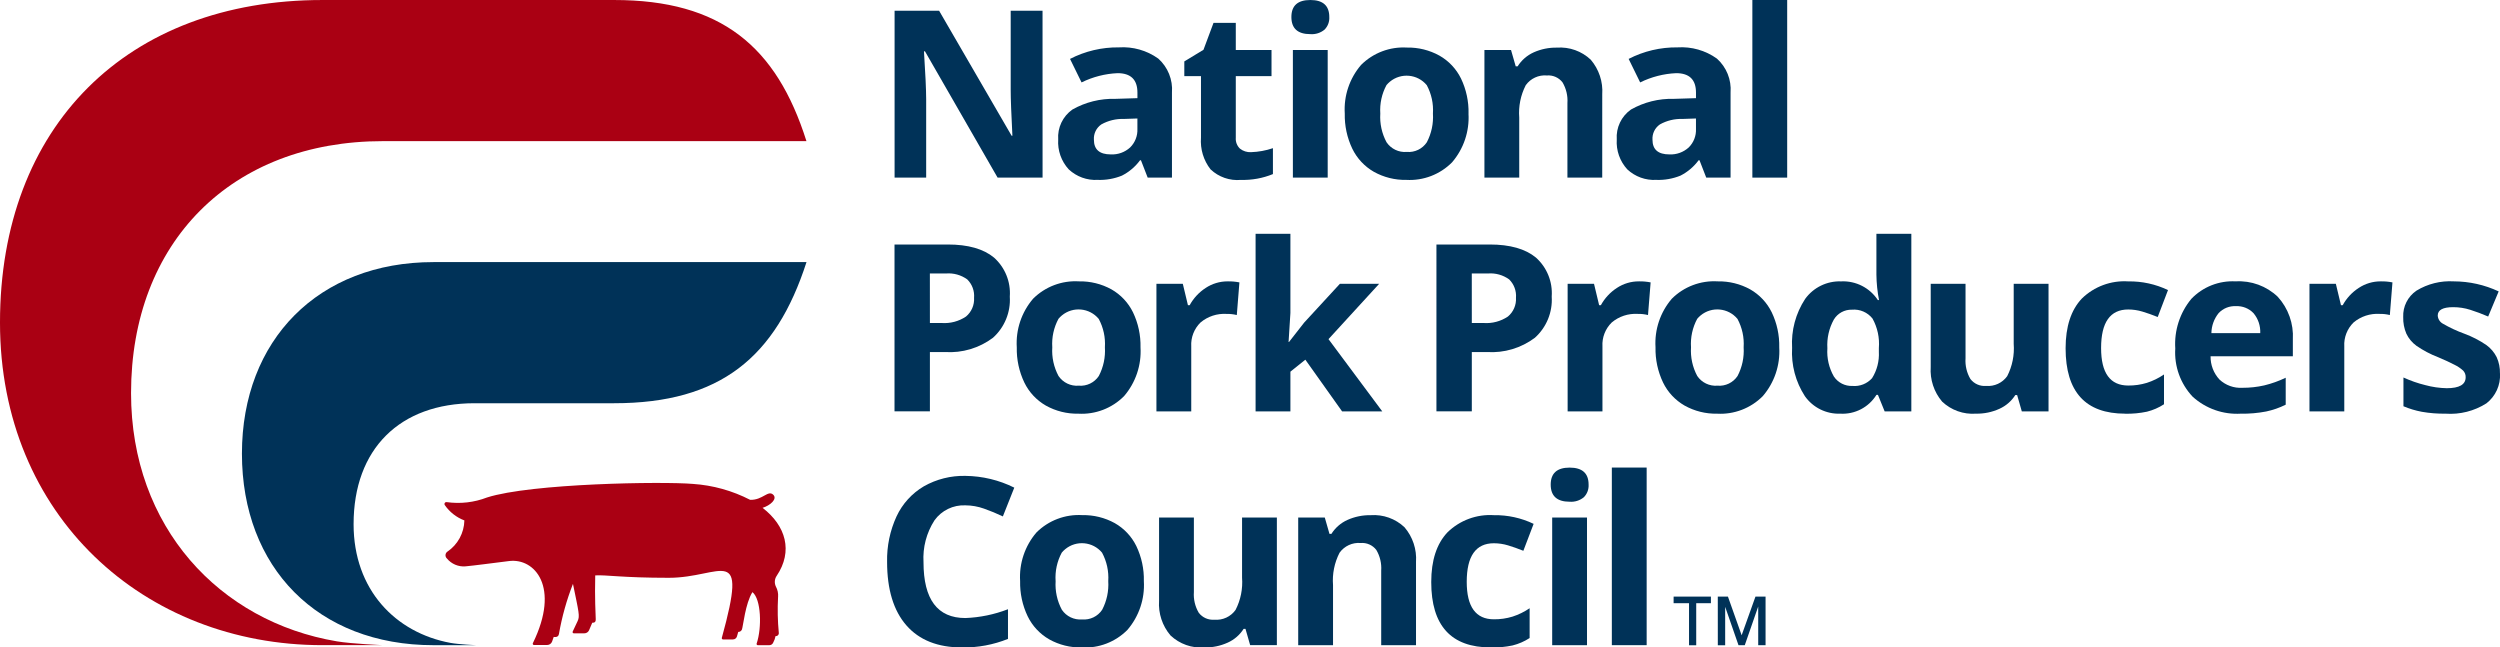
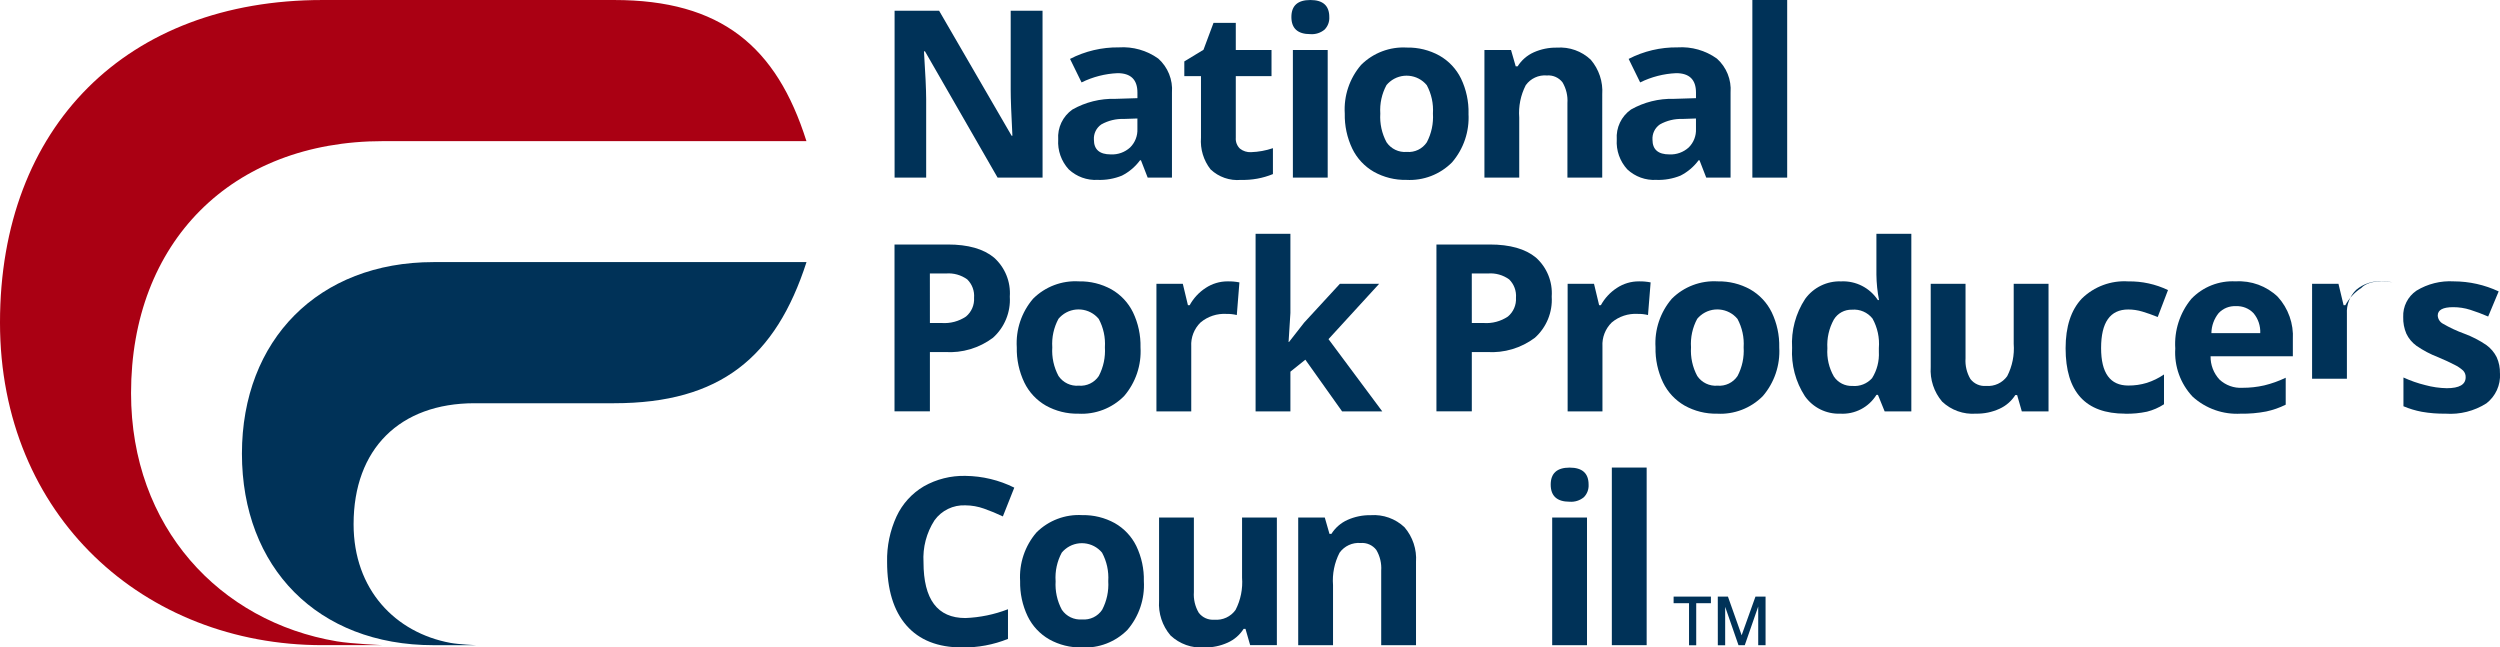
<svg xmlns="http://www.w3.org/2000/svg" xmlns:xlink="http://www.w3.org/1999/xlink" version="1.1" id="Layer_1" x="0px" y="0px" width="340.325px" height="88.138px" viewBox="0 0 340.325 88.138" enable-background="new 0 0 340.325 88.138" xml:space="preserve">
  <g id="Group_2242" transform="translate(140.238 32.932)">
    <g>
      <defs>
        <rect id="SVGID_1_" x="-140.238" y="-32.932" width="340.325" height="88.138" />
      </defs>
      <clipPath id="SVGID_2_">
        <use xlink:href="#SVGID_1_" overflow="visible" />
      </clipPath>
      <g id="Group_2242-2" clip-path="url(#SVGID_2_)">
        <path id="Path_940" fill="#003258" d="M1.687-8.753h-6.122l-9.883-17.187h-0.14c0.197,3.036,0.296,5.203,0.3,6.5v10.687h-4.3     v-22.715h6.062l9.868,17.016h0.109c-0.155-2.954-0.232-5.041-0.233-6.262v-10.754h4.335L1.687-8.753z" />
        <path id="Path_941" fill="#003258" d="M15.996-8.753l-0.917-2.362h-0.123c-0.647,0.879-1.491,1.595-2.464,2.09     c-1.046,0.426-2.171,0.624-3.3,0.582C7.74-8.362,6.317-8.878,5.253-9.871c-1.016-1.104-1.535-2.575-1.438-4.072     c-0.116-1.605,0.619-3.153,1.935-4.079c1.776-1.006,3.794-1.509,5.835-1.453l3.015-0.094v-0.761c0-1.76-0.902-2.641-2.706-2.641     c-1.703,0.076-3.372,0.505-4.9,1.259l-1.569-3.2c2.055-1.06,4.338-1.599,6.65-1.57c1.91-0.126,3.804,0.412,5.361,1.524     c1.31,1.168,1.999,2.88,1.865,4.63v11.575H15.996z M14.596-16.802l-1.835,0.062c-1.074-0.038-2.138,0.22-3.076,0.745     c-0.681,0.468-1.064,1.259-1.01,2.083c0,1.333,0.767,2,2.3,2c0.969,0.048,1.917-0.293,2.634-0.948     c0.67-0.662,1.029-1.577,0.988-2.518L14.596-16.802z" />
        <path id="Path_942" fill="#003258" d="M30.061-12.218c1.016-0.033,2.021-0.216,2.984-0.544v3.528     c-1.38,0.565-2.861,0.835-4.352,0.792c-1.522,0.138-3.031-0.386-4.142-1.437c-0.954-1.226-1.417-2.763-1.3-4.312v-8.38h-2.269v-2     l2.61-1.585l1.367-3.667h3.031v3.7h4.863v3.552h-4.863v8.38c-0.046,0.558,0.162,1.105,0.566,1.492     c0.425,0.337,0.958,0.508,1.5,0.482" />
        <path id="Path_943" fill="#003258" d="M35.559-30.615c0-1.544,0.859-2.316,2.58-2.316c1.72,0,2.58,0.772,2.58,2.316     c0.037,0.638-0.197,1.261-0.646,1.716c-0.541,0.448-1.234,0.668-1.935,0.614C36.419-28.285,35.559-29.062,35.559-30.615      M40.501-8.753h-4.739v-17.372h4.739V-8.753z" />
        <path id="Path_944" fill="#003258" d="M59.668-17.471c0.144,2.418-0.658,4.798-2.236,6.636c-1.638,1.654-3.907,2.525-6.231,2.392     c-1.542,0.03-3.065-0.349-4.413-1.1c-1.273-0.729-2.297-1.827-2.937-3.147c-0.712-1.492-1.063-3.131-1.026-4.785     c-0.149-2.412,0.648-4.787,2.223-6.62c1.649-1.643,3.923-2.502,6.246-2.362c1.542-0.03,3.064,0.347,4.413,1.093     c1.272,0.722,2.298,1.81,2.942,3.123c0.712,1.487,1.063,3.122,1.025,4.771 M47.662-17.47c-0.086,1.354,0.207,2.704,0.848,3.9     c0.613,0.906,1.667,1.411,2.758,1.321c1.08,0.091,2.125-0.412,2.727-1.313c0.631-1.202,0.919-2.554,0.832-3.908     c0.089-1.343-0.202-2.684-0.839-3.869c-1.257-1.517-3.506-1.727-5.022-0.47c-0.168,0.139-0.322,0.293-0.463,0.461     C47.863-20.16,47.572-18.816,47.662-17.47" />
        <path id="Path_945" fill="#003258" d="M77.873-8.753h-4.738v-10.146c0.068-0.986-0.165-1.97-0.668-2.821     c-0.505-0.654-1.306-1.008-2.13-0.94c-1.125-0.096-2.218,0.409-2.875,1.328c-0.697,1.358-1.004,2.883-0.886,4.406v8.174h-4.739     v-17.373h3.621l0.638,2.221h0.264c0.525-0.834,1.284-1.495,2.183-1.9c0.995-0.444,2.074-0.665,3.163-0.645     c1.695-0.121,3.364,0.473,4.601,1.639c1.124,1.31,1.688,3.01,1.569,4.732L77.873-8.753z" />
        <path id="Path_946" fill="#003258" d="M92.033-8.753l-0.917-2.362h-0.124c-0.646,0.879-1.49,1.595-2.463,2.09     c-1.046,0.426-2.171,0.624-3.3,0.582c-1.453,0.081-2.876-0.435-3.939-1.428c-1.015-1.104-1.535-2.575-1.438-4.072     c-0.115-1.605,0.619-3.153,1.935-4.079c1.776-1.006,3.794-1.509,5.834-1.453l3.016-0.094v-0.761c0-1.76-0.9-2.641-2.7-2.641     c-1.703,0.076-3.371,0.505-4.9,1.259l-1.568-3.2c2.055-1.06,4.338-1.599,6.649-1.57c1.909-0.126,3.804,0.412,5.361,1.524     c1.31,1.168,1.999,2.88,1.865,4.63v11.575H92.033z M90.634-16.802l-1.833,0.062c-1.075-0.038-2.14,0.22-3.078,0.745     c-0.68,0.468-1.063,1.259-1.009,2.083c0,1.333,0.767,2,2.3,2c0.969,0.047,1.917-0.294,2.634-0.948     c0.67-0.662,1.029-1.577,0.987-2.518L90.634-16.802z" />
        <rect id="Rectangle_882" x="98.311" y="-32.932" fill="#003258" width="4.74" height="24.179" />
        <path id="Path_947" fill="#003258" d="M-2.774,7.439c0.136,2.122-0.709,4.189-2.292,5.609c-1.872,1.405-4.184,2.094-6.519,1.943     h-2.066v8.074h-4.817V0.352h7.257c2.755,0,4.851,0.594,6.286,1.78C-3.424,3.472-2.629,5.432-2.774,7.439 M-13.65,11.038h1.586     c1.175,0.088,2.346-0.222,3.325-0.877c0.753-0.628,1.162-1.577,1.1-2.556c0.076-0.929-0.262-1.844-0.925-2.5     c-0.839-0.606-1.868-0.893-2.9-0.807h-2.191L-13.65,11.038z" />
        <path id="Path_948" fill="#003258" d="M15.02,14.354c0.144,2.419-0.659,4.798-2.237,6.636c-1.638,1.654-3.907,2.525-6.231,2.393     c-1.542,0.031-3.065-0.35-4.413-1.1c-1.274-0.73-2.297-1.826-2.937-3.147c-0.712-1.493-1.063-3.132-1.026-4.785     c-0.149-2.411,0.648-4.786,2.222-6.62c1.65-1.643,3.923-2.502,6.247-2.361c1.541-0.032,3.063,0.343,4.413,1.086     c1.271,0.724,2.294,1.813,2.937,3.125c0.712,1.487,1.063,3.122,1.025,4.771 M3.009,14.35c-0.086,1.354,0.208,2.704,0.847,3.9     c0.613,0.905,1.667,1.411,2.757,1.321c1.08,0.091,2.125-0.412,2.727-1.313c0.631-1.201,0.919-2.554,0.832-3.908     c0.088-1.343-0.202-2.684-0.839-3.869c-1.257-1.517-3.506-1.727-5.022-0.47c-0.168,0.14-0.323,0.294-0.462,0.461     C3.209,11.661,2.919,13.005,3.009,14.35" />
        <path id="Path_949" fill="#003258" d="M26.883,5.37c0.536-0.011,1.072,0.037,1.6,0.14l-0.354,4.444     C27.671,9.843,27.2,9.79,26.728,9.8c-1.284-0.078-2.55,0.339-3.536,1.165c-0.875,0.854-1.336,2.044-1.265,3.264v8.841h-4.74     V5.698h3.59l0.7,2.92h0.233c0.521-0.953,1.271-1.763,2.183-2.354c0.887-0.587,1.928-0.897,2.992-0.894" />
        <path id="Path_950" fill="#003258" d="M35.235,13.622l2.066-2.642l4.864-5.282h5.346l-6.9,7.537l7.319,9.834H42.46l-5-7.037     l-2.035,1.631v5.406h-4.74V-1.108h4.74V9.676l-0.249,3.946H35.235z" />
        <path id="Path_951" fill="#003258" d="M70.997,7.439c0.136,2.122-0.709,4.189-2.292,5.609c-1.871,1.405-4.184,2.094-6.519,1.943     H60.12v8.074h-4.816V0.352h7.257c2.755,0,4.851,0.594,6.286,1.78C70.347,3.472,71.141,5.433,70.997,7.439 M60.12,11.038h1.586     c1.176,0.088,2.346-0.222,3.325-0.877c0.753-0.628,1.162-1.577,1.101-2.556c0.076-0.929-0.263-1.844-0.926-2.5     c-0.839-0.606-1.867-0.893-2.899-0.807h-2.191L60.12,11.038z" />
        <path id="Path_952" fill="#003258" d="M82.861,5.37c0.537-0.011,1.073,0.037,1.601,0.14l-0.357,4.444     c-0.458-0.113-0.929-0.165-1.4-0.155c-1.284-0.078-2.55,0.339-3.535,1.165c-0.875,0.854-1.337,2.044-1.266,3.264v8.842h-4.74     V5.698h3.59l0.7,2.92h0.233c0.521-0.953,1.271-1.763,2.183-2.354C80.757,5.677,81.797,5.366,82.861,5.37" />
        <path id="Path_953" fill="#003258" d="M101.971,14.354c0.144,2.419-0.659,4.798-2.237,6.636     c-1.638,1.654-3.907,2.525-6.231,2.393c-1.542,0.031-3.064-0.35-4.412-1.1c-1.273-0.73-2.298-1.826-2.938-3.147     c-0.712-1.493-1.063-3.132-1.025-4.785c-0.149-2.411,0.647-4.786,2.222-6.62c1.649-1.643,3.923-2.502,6.247-2.361     c1.541-0.031,3.063,0.343,4.413,1.086c1.271,0.724,2.294,1.813,2.937,3.125c0.712,1.487,1.063,3.122,1.025,4.771 M89.96,14.35     c-0.086,1.354,0.207,2.704,0.847,3.9c0.613,0.905,1.667,1.411,2.758,1.321c1.08,0.091,2.124-0.412,2.727-1.313     c0.631-1.201,0.919-2.554,0.832-3.908c0.089-1.343-0.202-2.684-0.839-3.869c-1.257-1.517-3.506-1.727-5.022-0.47     c-0.168,0.14-0.322,0.294-0.462,0.461C90.16,11.661,89.87,13.005,89.96,14.35" />
        <path id="Path_954" fill="#003258" d="M110.276,23.382c-1.901,0.07-3.71-0.824-4.81-2.376c-1.27-1.954-1.881-4.264-1.745-6.591     c-0.14-2.353,0.484-4.688,1.778-6.658c1.134-1.563,2.972-2.458,4.9-2.385c2-0.094,3.9,0.875,5,2.548h0.155     c-0.223-1.142-0.342-2.302-0.357-3.466v-5.562h4.755v24.179h-3.632l-0.916-2.254h-0.2c-1.046,1.695-2.938,2.68-4.926,2.564      M111.942,19.607c1.005,0.086,1.991-0.305,2.664-1.056c0.67-1.073,0.994-2.327,0.926-3.59v-0.515     c0.113-1.391-0.187-2.785-0.861-4.008c-0.671-0.852-1.727-1.309-2.807-1.212c-1.003-0.028-1.944,0.485-2.463,1.345     c-0.658,1.192-0.962,2.548-0.878,3.907c-0.092,1.342,0.217,2.681,0.886,3.847C109.971,19.165,110.931,19.651,111.942,19.607" />
        <path id="Path_955" fill="#003258" d="M134.991,23.069l-0.637-2.222h-0.249c-0.522,0.821-1.272,1.472-2.16,1.872     c-0.999,0.455-2.087,0.681-3.185,0.661c-1.701,0.127-3.377-0.468-4.616-1.64c-1.111-1.309-1.668-2.999-1.553-4.713V5.698h4.739     v10.146c-0.068,0.986,0.164,1.97,0.667,2.821c0.505,0.654,1.307,1.008,2.131,0.938c1.125,0.096,2.217-0.409,2.874-1.327     c0.697-1.359,1.004-2.885,0.886-4.406V5.698h4.74v17.371H134.991z" />
        <path id="Path_956" fill="#003258" d="M149.065,23.381c-5.407,0-8.111-2.967-8.112-8.9c0-2.953,0.736-5.209,2.207-6.767     c1.681-1.643,3.98-2.493,6.325-2.34c1.869-0.031,3.721,0.374,5.407,1.182l-1.4,3.667c-0.745-0.3-1.439-0.546-2.082-0.737     c-0.624-0.189-1.273-0.287-1.926-0.289c-2.467,0-3.7,1.751-3.7,5.252c0,3.4,1.233,5.101,3.7,5.101     c0.857,0.008,1.712-0.115,2.532-0.365c0.827-0.267,1.612-0.651,2.331-1.142v4.056c-0.713,0.464-1.497,0.805-2.322,1.011     c-0.973,0.205-1.966,0.299-2.96,0.278" />
        <path id="Path_957" fill="#003258" d="M164.803,23.381c-2.409,0.142-4.772-0.692-6.559-2.315     c-1.66-1.766-2.516-4.139-2.362-6.558c-0.157-2.446,0.623-4.86,2.183-6.752c1.568-1.638,3.773-2.509,6.038-2.386     c2.119-0.126,4.196,0.635,5.732,2.1c1.437,1.579,2.176,3.67,2.053,5.8v2.3h-11.2c-0.019,1.166,0.411,2.295,1.2,3.154     c0.845,0.795,1.98,1.205,3.139,1.135c0.999,0.004,1.994-0.105,2.968-0.326c1.008-0.244,1.986-0.594,2.921-1.043v3.668     c-0.843,0.42-1.735,0.73-2.656,0.926c-1.137,0.219-2.293,0.318-3.45,0.3 M164.141,8.745c-0.891-0.048-1.756,0.302-2.363,0.955     c-0.619,0.77-0.963,1.725-0.978,2.713h6.649c0.045-0.987-0.282-1.955-0.916-2.713C165.912,9.05,165.04,8.702,164.141,8.745" />
-         <path id="Path_958" fill="#003258" d="M183.847,5.37c0.536-0.011,1.073,0.037,1.6,0.14l-0.356,4.444     c-0.458-0.113-0.929-0.165-1.4-0.155c-1.284-0.078-2.55,0.339-3.536,1.165c-0.874,0.854-1.336,2.044-1.265,3.264v8.842h-4.74     V5.698h3.59l0.7,2.92h0.233c0.521-0.953,1.271-1.763,2.183-2.354C181.742,5.677,182.783,5.366,183.847,5.37" />
+         <path id="Path_958" fill="#003258" d="M183.847,5.37c0.536-0.011,1.073,0.037,1.6,0.14c-0.458-0.113-0.929-0.165-1.4-0.155c-1.284-0.078-2.55,0.339-3.536,1.165c-0.874,0.854-1.336,2.044-1.265,3.264v8.842h-4.74     V5.698h3.59l0.7,2.92h0.233c0.521-0.953,1.271-1.763,2.183-2.354C181.742,5.677,182.783,5.366,183.847,5.37" />
        <path id="Path_959" fill="#003258" d="M200.087,17.911c0.092,1.581-0.604,3.105-1.857,4.07c-1.655,1.049-3.603,1.539-5.556,1.4     c-1.083,0.016-2.165-0.07-3.231-0.256c-0.857-0.161-1.696-0.414-2.5-0.754v-3.916c0.957,0.44,1.953,0.789,2.977,1.039     c0.949,0.259,1.928,0.4,2.912,0.42c1.721,0,2.58-0.496,2.58-1.491c0.014-0.337-0.11-0.665-0.343-0.909     c-0.354-0.319-0.751-0.586-1.181-0.793c-0.561-0.295-1.306-0.64-2.237-1.033c-1.04-0.398-2.028-0.92-2.945-1.554     c-0.584-0.425-1.054-0.987-1.366-1.64c-0.306-0.719-0.452-1.494-0.429-2.275c-0.059-1.425,0.622-2.779,1.8-3.583     c1.527-0.933,3.304-1.374,5.09-1.267c2.11,0.005,4.194,0.472,6.105,1.367l-1.43,3.42c-0.798-0.347-1.612-0.652-2.44-0.916     c-0.751-0.239-1.535-0.359-2.323-0.358c-1.4,0-2.101,0.378-2.101,1.134c0.021,0.459,0.276,0.874,0.676,1.1     c0.944,0.549,1.936,1.012,2.962,1.383c1.054,0.39,2.055,0.906,2.982,1.539c0.592,0.428,1.072,0.993,1.4,1.646     c0.315,0.697,0.47,1.457,0.449,2.223" />
        <path id="Path_960" fill="#003258" d="M-8.818,35.86c-1.659-0.075-3.243,0.693-4.211,2.043c-1.089,1.693-1.611,3.689-1.492,5.699     c0,5.066,1.9,7.6,5.7,7.6c1.986-0.076,3.946-0.482,5.8-1.199v4.039c-1.985,0.799-4.109,1.195-6.248,1.164     c-3.305,0-5.832-1.002-7.582-3.006c-1.75-2.005-2.625-4.883-2.627-8.633c-0.047-2.141,0.394-4.264,1.289-6.209     c0.796-1.705,2.09-3.129,3.711-4.086c1.725-0.977,3.682-1.469,5.664-1.422c2.309,0.025,4.583,0.572,6.65,1.6l-1.554,3.918     c-0.835-0.398-1.69-0.752-2.563-1.059c-0.813-0.291-1.67-0.443-2.534-0.449" />
        <path id="Path_961" fill="#003258" d="M15.475,46.177c0.143,2.418-0.659,4.798-2.237,6.637c-1.638,1.653-3.907,2.524-6.231,2.391     c-1.542,0.031-3.065-0.348-4.413-1.1c-1.273-0.729-2.297-1.826-2.937-3.146c-0.712-1.492-1.063-3.132-1.026-4.785     c-0.149-2.412,0.648-4.787,2.222-6.62c1.65-1.643,3.923-2.502,6.247-2.362c1.541-0.031,3.063,0.344,4.413,1.088     c1.271,0.723,2.294,1.811,2.937,3.123c0.712,1.488,1.063,3.123,1.025,4.771 M3.464,46.173c-0.086,1.354,0.207,2.704,0.847,3.9     c0.613,0.906,1.667,1.41,2.758,1.32c1.08,0.092,2.125-0.41,2.727-1.312c0.631-1.202,0.919-2.554,0.832-3.908     c0.087-1.343-0.205-2.684-0.843-3.869c-1.257-1.517-3.506-1.728-5.023-0.47C4.595,41.974,4.44,42.128,4.3,42.296     c-0.639,1.188-0.93,2.532-0.839,3.878" />
        <path id="Path_962" fill="#003258" d="M29.947,54.895l-0.638-2.222H29.06c-0.522,0.821-1.273,1.472-2.16,1.872     c-0.999,0.454-2.087,0.681-3.185,0.661c-1.701,0.127-3.376-0.469-4.616-1.639c-1.112-1.311-1.669-3.002-1.553-4.717V37.523h4.739     v10.146c-0.069,0.986,0.164,1.97,0.667,2.82c0.504,0.655,1.306,1.009,2.13,0.939c1.125,0.096,2.217-0.409,2.874-1.328     c0.698-1.357,1.005-2.883,0.887-4.406v-8.172h4.739v17.372H29.947z" />
        <path id="Path_963" fill="#003258" d="M52.524,54.895h-4.739V44.749c0.068-0.986-0.164-1.971-0.668-2.821     c-0.504-0.654-1.306-1.009-2.129-0.94c-1.125-0.096-2.218,0.409-2.875,1.328c-0.697,1.358-1.004,2.884-0.886,4.406v8.173h-4.74     V37.523h3.619l0.637,2.221h0.265c0.524-0.834,1.284-1.494,2.183-1.899c0.994-0.444,2.074-0.665,3.163-0.646     c1.695-0.121,3.363,0.474,4.6,1.64c1.124,1.31,1.688,3.01,1.57,4.731L52.524,54.895z" />
-         <path id="Path_964" fill="#003258" d="M62.708,55.204c-5.407,0-8.111-2.966-8.111-8.899c0-2.953,0.735-5.209,2.207-6.767     c1.681-1.643,3.979-2.493,6.324-2.34c1.87-0.031,3.721,0.374,5.407,1.182l-1.399,3.667c-0.746-0.3-1.439-0.546-2.082-0.738     c-0.625-0.188-1.273-0.286-1.926-0.288c-2.467,0-3.7,1.751-3.7,5.252c0,3.4,1.233,5.1,3.7,5.1     c0.857,0.009,1.711-0.114,2.531-0.364c0.828-0.268,1.612-0.651,2.331-1.142v4.056c-0.712,0.464-1.497,0.805-2.322,1.01     c-0.973,0.206-1.966,0.299-2.96,0.279" />
        <path id="Path_965" fill="#003258" d="M70.859,33.038c0-1.545,0.86-2.316,2.58-2.315s2.58,0.772,2.579,2.315     c0.038,0.637-0.196,1.261-0.645,1.716c-0.541,0.448-1.234,0.668-1.935,0.614C71.72,35.368,70.859,34.591,70.859,33.038      M75.801,54.896h-4.74V37.523h4.74V54.896z" />
        <rect id="Rectangle_883" x="79.181" y="30.716" fill="#003258" width="4.74" height="24.179" />
        <path id="Path_966" fill="#003258" d="M-92.104,38.427c0-10.256,6.3-16.467,16.467-16.467h19     c14.457,0,22.011-6.277,26.188-19.213h-50.782c-15.646,0-26.073,10.584-26.073,26.074c0,15.489,10.3,26.076,26.073,26.076h5.8     c0,0-2.364-0.105-3.492-0.314C-86.391,53.198-92.104,47.366-92.104,38.427" />
        <path id="Path_967" fill="#AA0013" d="M-122.398,20.588c0-20.519,13.637-34.307,34.306-34.307h57.635     c-4.076-12.9-11.629-19.212-26.181-19.212h-39.687c-26.637,0-43.913,17.189-43.913,43.913c0,26.355,19.661,43.912,43.913,43.912     h8.234c0,0-4.253-0.177-6.294-0.521C-110.327,51.691-122.398,38.827-122.398,20.588" />
-         <path id="Path_968" fill="#AA0013" d="M-34.317,48.333c0.04-0.496-0.066-0.994-0.306-1.43c-0.219-0.467-0.177-1.014,0.111-1.441     c2.258-3.356,1.261-6.815-1.919-9.262c1.048-0.321,2.048-1.205,1.46-1.777c-0.717-0.7-1.421,0.742-3.15,0.688     c-2.421-1.248-5.073-1.986-7.791-2.168c-4.106-0.351-22.016-0.078-28.031,1.848c-1.75,0.676-3.643,0.893-5.5,0.629     c-0.143-0.018-0.272,0.084-0.29,0.227c-0.007,0.061,0.007,0.122,0.041,0.174c0.656,0.952,1.588,1.682,2.67,2.092     c-0.037,1.709-0.899,3.293-2.314,4.252c-0.272,0.19-0.338,0.564-0.148,0.836c0.025,0.036,0.054,0.069,0.086,0.099     c0.616,0.744,1.555,1.143,2.518,1.067c1.328-0.125,3.414-0.41,5.951-0.723c3.468-0.432,6.992,3.506,3.229,11.182     c-0.041,0.086-0.005,0.188,0.079,0.228c0.023,0.011,0.048,0.017,0.073,0.017h1.8c0.298,0,0.564-0.187,0.664-0.467l0.224-0.634     c0,0,0.622,0.154,0.71-0.392c0.407-2.334,1.046-4.621,1.909-6.828c0.809,3.931,0.954,4.386,0.636,5.063l-0.671,1.426     c-0.041,0.085-0.005,0.186,0.079,0.227c0.023,0.01,0.047,0.016,0.073,0.016h1.431c0.275,0.002,0.526-0.16,0.64-0.41     c0,0,0.29-0.656,0.437-1.031c0.242,0,0.488-0.027,0.476-0.494c-0.022-0.825-0.146-2.77-0.07-5.95     c1.5-0.091,3.679,0.327,10.015,0.327c7.226,0,10.86-5.012,7.218,8.174c-0.015,0.051-0.005,0.106,0.027,0.149     c0.032,0.042,0.082,0.067,0.135,0.067h1.359c0.248,0,0.465-0.163,0.535-0.4l0.178-0.623c0.224,0.008,0.428-0.128,0.506-0.338     c0.16-0.409,0.456-3.543,1.426-5.078c1.193,0.947,1.305,4.84,0.575,7c-0.029,0.089,0.019,0.186,0.108,0.215     c0.017,0.005,0.034,0.008,0.051,0.008h1.553c0.24,0.009,0.459-0.137,0.545-0.361c0.149-0.274,0.255-0.57,0.315-0.877     c0.216,0.028,0.414-0.123,0.443-0.338c0.005-0.035,0.005-0.07,0-0.105c-0.156-1.621-0.189-3.252-0.1-4.879" />
        <path id="Path_969" fill="#003258" d="M87.592,48.286h5.076v0.892h-2v5.726h-0.979v-5.726h-2.1L87.592,48.286z M93.605,48.286     h1.382l1.865,5.26l1.88-5.26h1.376v6.617h-1v-5.271l-1.83,5.267h-0.854l-1.815-5.223v5.227h-1L93.605,48.286z" />
      </g>
    </g>
  </g>
</svg>